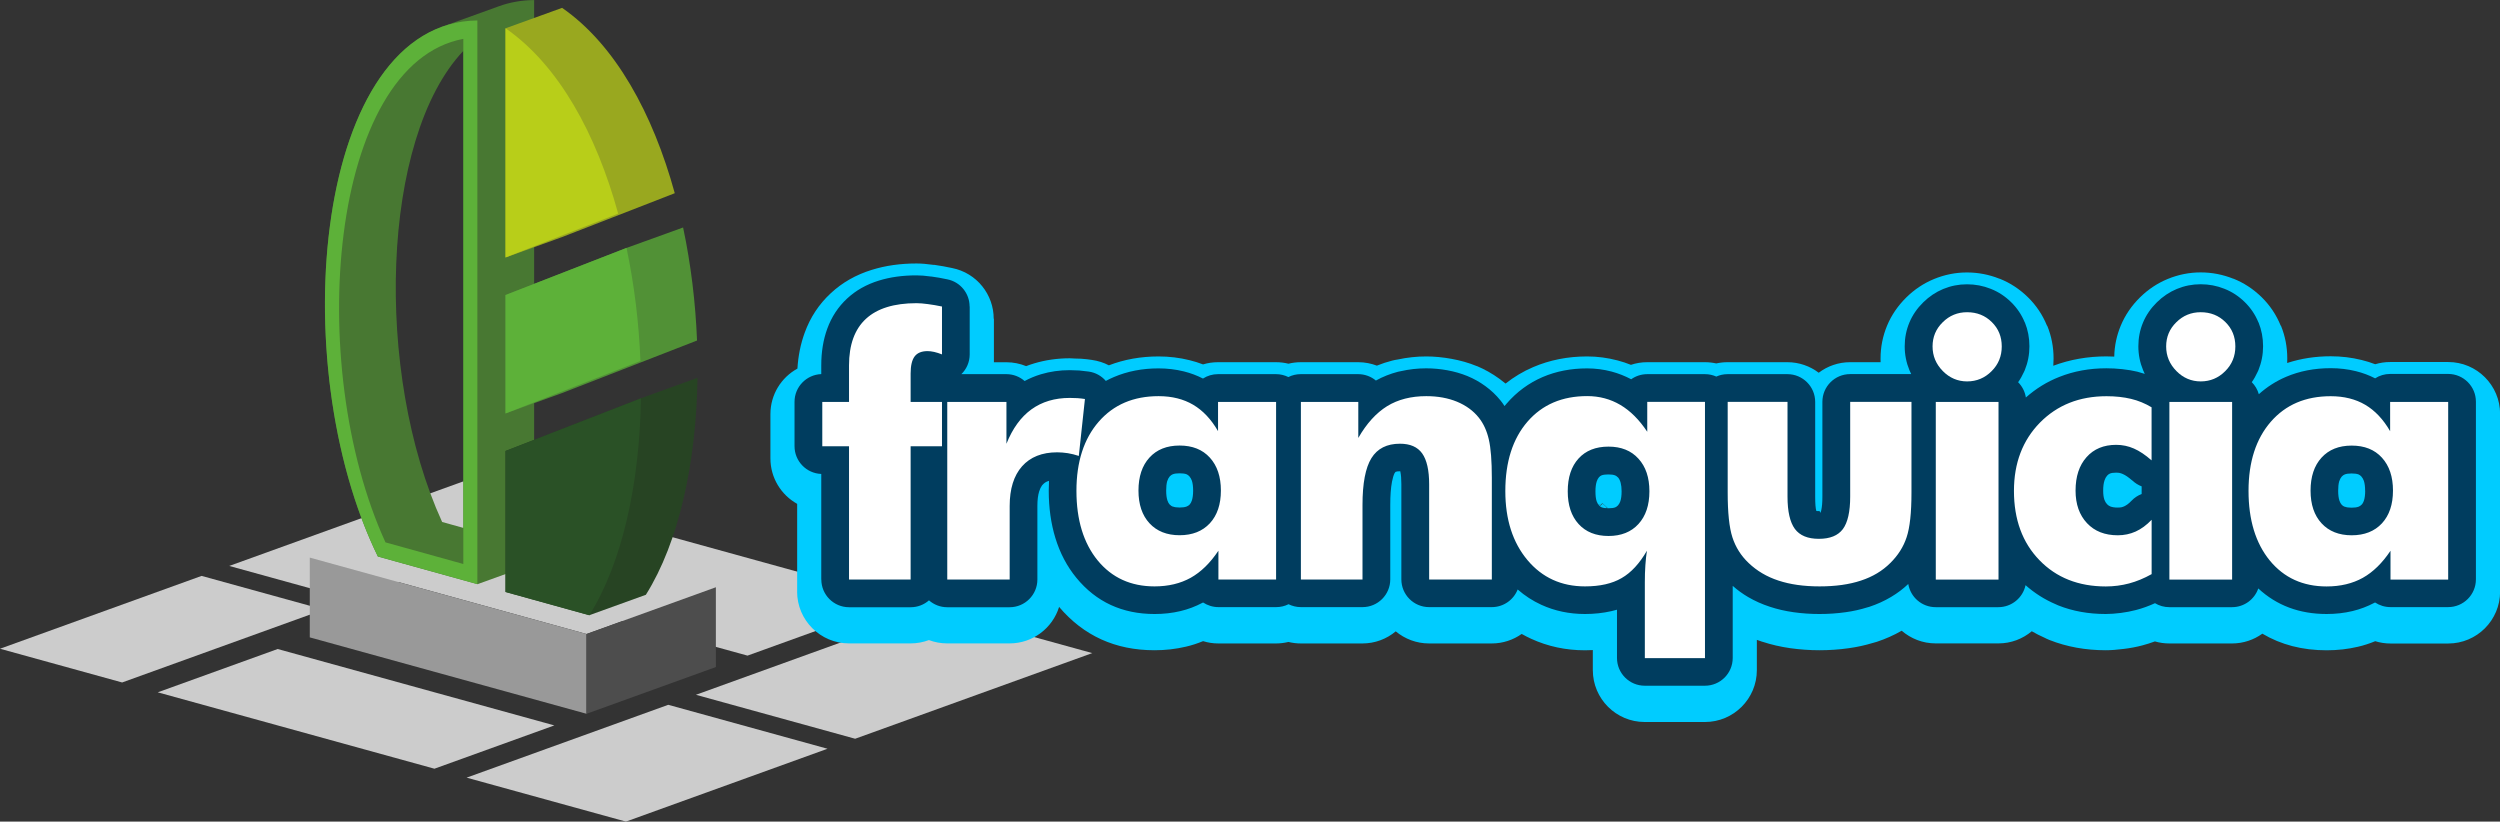
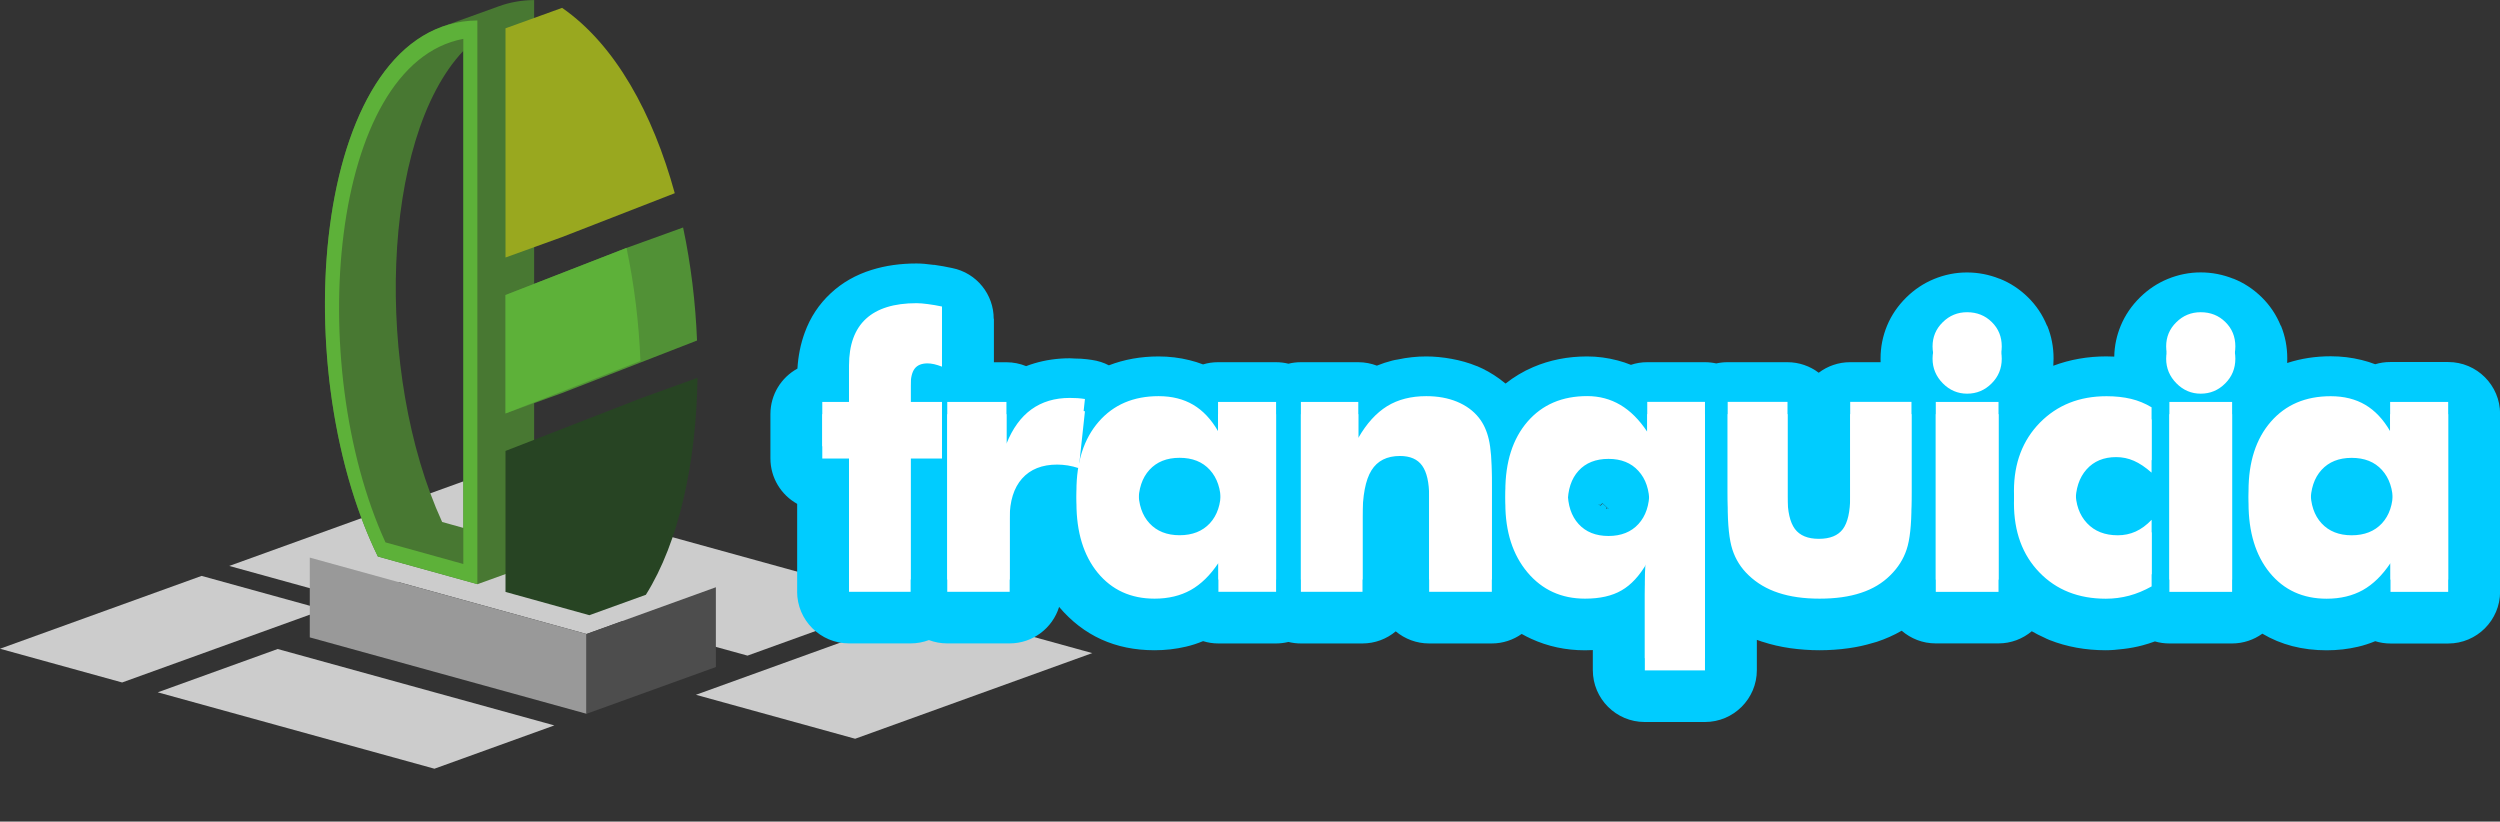
<svg xmlns="http://www.w3.org/2000/svg" xml:space="preserve" width="44.163mm" height="14.514mm" version="1.1" shape-rendering="geometricPrecision" text-rendering="geometricPrecision" image-rendering="optimizeQuality" fill-rule="evenodd" clip-rule="evenodd" viewBox="0 0 46468 15271">
  <rect x="0" y="0" width="46468" height="15271" fill="#333333" stroke="none" />
  <g id="Capa_x0020_1">
    <g id="_1918713225072">
      <polygon fill="#CCCCCC" points="13894,12186 16743,11157 11599,9736 8750,10766 " />
      <polygon fill="#CCCCCC" points="4261,10519 6532,11146 10902,9544 8668,8927 " />
      <polygon fill="#CCCCCC" points="0,12058 2270,12685 6018,11331 3747,10704 " />
      <polygon fill="#CCCCCC" points="5758,10364 8163,9495 13306,10915 10902,11784 " />
      <polygon fill="#999999" points="10902,13267 10902,11784 5758,10364 5758,11847 " />
      <polygon fill="#4D4D4D" points="13306,10915 13306,12398 10902,13267 10902,11784 " />
      <path fill="#487832" d="M8147 526c-30,12 -60,25 -89,39 -54,25 -106,53 -158,82 -19,11 -37,21 -56,33 -64,39 -126,83 -187,130 -5,4 -11,8 -16,12 -1909,1495 -2105,6472 -617,9522 617,171 1234,343 1851,514l1053 -380 0 -10477c-235,2 -455,42 -660,117l-1053 380c-23,8 -44,20 -67,29zm466 419c-1536,1621 -1660,5989 -395,8757l395 110 0 -8866z" />
      <path fill="#5DB139" d="M8874 380c-3014,28 -3613,6349 -1851,9963l23 6 290 81 1276 354 261 73 0 -302 0 -10176zm-1709 9701c-1511,-3305 -1042,-8892 1447,-9359l0 9761 -1447 -402z" />
      <path fill="#274423" d="M10953 11435l1052 -380c616,-981 937,-2460 960,-4033 -351,127 -701,253 -1052,380l-2517 979 0 2621 1557 432z" />
-       <path fill="#2A5126" d="M11913 7403c-23,1572 -343,3052 -960,4033l-1557 -432 0 -2621 2517 -979z" />
      <path fill="#519136" d="M9396 7685l1052 -380 2508 -976c-28,-705 -114,-1418 -259,-2101l-1052 380 -2249 875 0 2202z" />
      <path fill="#5DB139" d="M11645 4608c145,683 231,1396 259,2101l-2508 976 0 -2202 2249 -875z" />
      <path fill="#99A81F" d="M9396 4786l1052 -380 2094 -815c-406,-1479 -1104,-2759 -2094,-3445l-1052 380 0 4260z" />
-       <path fill="#B8CE19" d="M9396 525c990,686 1688,1966 2094,3445l-2094 815 0 -4260z" />
      <polygon fill="#CCCCCC" points="5161,12063 2932,12868 8075,14288 10304,13483 " />
-       <polygon fill="#CCCCCC" points="12421,13100 8673,14454 11634,15271 15381,13917 " />
      <polygon fill="#CCCCCC" points="12935,12914 17341,11322 20302,12139 15895,13731 " />
      <path fill="#00CCFF" fill-rule="nonzero" d="M14817 11000l0 -1635c-296,-165 -497,-481 -497,-844l0 -824c0,-365 203,-683 502,-846 14,-236 59,-457 134,-664 104,-288 267,-535 488,-739 213,-198 467,-342 762,-433 254,-79 531,-118 830,-118 87,0 196,9 327,27l0 -2c33,4 91,13 169,27l166 33c457,91 773,493 772,942l4 0 0 809 233 0c130,0 253,26 366,72 49,-19 99,-36 149,-51 211,-63 432,-95 662,-95 34,0 67,2 99,5l108 3 112 10 94 13c113,16 218,50 314,100 286,-110 594,-165 924,-165 197,0 390,23 577,70 86,21 169,47 249,78 88,-27 182,-41 279,-41l1078 0c79,0 157,10 230,28 74,-18 151,-28 230,-28l1067 0c122,0 239,23 347,64 93,-38 188,-69 286,-94 34,-9 67,-15 101,-20 176,-38 353,-57 530,-57 150,0 308,15 473,45 164,30 319,74 463,133l3 1 1 -1c146,61 287,140 423,239 39,28 76,57 112,87 157,-124 328,-227 514,-306 308,-132 642,-198 1002,-198 191,0 381,25 569,75 84,22 166,49 245,81 95,-32 197,-49 303,-49l1073 0c72,0 143,8 210,23 68,-15 138,-23 210,-23l1112 0c219,0 421,73 583,196 162,-123 364,-196 583,-196l567 0 -1 -67c0,-214 41,-419 122,-614 81,-194 200,-368 356,-522l2 -2c151,-148 322,-262 514,-341 197,-81 402,-122 612,-122 208,0 410,39 606,117l3 1 1 -1c195,78 370,193 524,344 154,151 272,327 354,529l1 1 3 -1c79,193 118,396 118,610 0,45 -2,89 -5,134 310,-116 640,-174 988,-174 47,0 95,1 145,4 4,-201 45,-394 122,-578 81,-194 200,-368 356,-522l2 -2c151,-148 322,-262 514,-341 197,-81 402,-122 612,-122 208,0 410,39 606,117l3 1 1 -1c195,78 370,193 524,344 154,151 272,327 354,529l1 1 3 -1c79,193 118,396 118,610l-2 84c254,-83 524,-125 810,-125 197,0 389,23 577,70 86,21 169,47 249,78 88,-27 182,-41 279,-41l1078 0c533,0 965,432 965,965l0 3302c0,533 -432,965 -965,965l-1072 0c-99,0 -194,-15 -284,-43 -105,43 -211,78 -320,103 -186,44 -380,66 -583,66 -451,0 -849,-103 -1195,-309 -158,114 -353,182 -563,182l-1166 0c-93,0 -183,-13 -268,-38 -78,29 -158,54 -238,75 -102,27 -215,49 -338,64 -130,17 -243,25 -339,25 -376,0 -724,-64 -1044,-190 -33,-13 -65,-28 -96,-44 -80,-36 -159,-75 -234,-119 -168,141 -384,226 -620,226l-1166 0c-242,0 -462,-89 -632,-236 -145,84 -299,152 -461,206l-74 21c-146,44 -295,77 -448,98 -182,26 -364,38 -545,38 -180,0 -361,-13 -542,-38 -182,-26 -355,-66 -519,-120l0 1 -103 -36 0 562c0,533 -432,965 -965,965l-1119 0c-533,0 -965,-432 -965,-965l0 -372c-49,3 -98,4 -147,4 -354,0 -687,-71 -997,-213 -61,-28 -120,-58 -178,-91 -157,111 -349,177 -556,177l-1165 0c-236,0 -452,-85 -620,-225 -168,141 -384,225 -620,225l-1145 0c-79,0 -157,-10 -230,-28 -74,18 -151,28 -230,28l-1072 0c-99,0 -194,-15 -284,-43 -105,43 -211,78 -320,103 -186,44 -380,66 -583,66 -728,0 -1318,-269 -1773,-805 -122,393 -488,678 -921,678l-1159 0c-120,0 -235,-22 -340,-62 -106,40 -220,62 -340,62l-1145 0c-533,0 -965,-432 -965,-965zm14898 -1625l19 18c0,-1 1,-1 3,-1l-19 -22 -3 5zm23 22c14,13 22,21 7,5l-5 -6 -2 1zm11 1l39 -36 74 67 -9 23 11 4 7 -18 26 24 0 -6 -25 -23 -2 4 -10 -9 2 -4 -71 -65 -2 0 -5 -6 -4 3 3 2 -5 0 -38 35 7 4zm39 -36l3 -3 -6 0 3 3zm6552 -2910l212 212 -211 -214 -1 2zm46 47l-46 -47 46 47zm4296 -47l212 212 -211 -214 -1 2zm46 47l-46 -47 46 47z" />
      <path fill="white" fill-rule="nonzero" d="M15781 11000l0 -2478 -497 0 0 -824 497 0 0 -678c0,-384 105,-673 314,-866 210,-194 524,-291 940,-291 59,0 130,6 211,17 82,10 170,26 263,45l0 890c-52,-20 -100,-36 -145,-46 -46,-10 -86,-15 -123,-15 -109,0 -190,32 -240,98 -50,66 -75,172 -75,319l0 527 583 0 0 824 -583 0 0 2478 -1145 0zm1826 0l0 -3302 1100 0 0 778c114,-285 268,-497 464,-639 197,-142 434,-213 713,-213 46,0 93,1 140,4 47,3 94,9 142,16l-114 1058c-69,-23 -138,-40 -205,-51 -68,-10 -133,-16 -196,-16 -282,0 -500,87 -654,260 -153,173 -230,419 -230,737l0 1368 -1159 0zm5086 -1654c0,-258 -68,-461 -205,-612 -137,-151 -325,-225 -563,-225 -238,0 -424,75 -560,224 -136,149 -204,354 -204,613 0,257 68,460 205,608 137,148 324,222 559,222 238,0 425,-74 563,-222 137,-149 205,-352 205,-608zm1026 -1648l0 3302 -1072 0 0 -536c-153,229 -324,396 -515,503 -191,106 -415,160 -672,160 -441,0 -793,-161 -1057,-482 -263,-322 -395,-754 -395,-1294 0,-539 138,-967 414,-1285 276,-317 646,-475 1113,-475 249,0 463,54 643,160 180,106 334,269 462,490l0 -543 1078 0zm461 3302l0 -3302 1067 0 0 670c154,-269 333,-465 536,-591 202,-124 445,-186 728,-186 214,0 404,35 570,103 166,69 303,167 406,297 88,110 150,247 186,405 37,160 56,397 56,713l0 1891 -1165 0 0 -1769c0,-265 -44,-455 -130,-576 -86,-120 -223,-180 -413,-180 -242,0 -419,89 -530,268 -111,179 -166,469 -166,871l0 1386 -1145 0zm6478 -1641c0,-256 -68,-458 -204,-606 -135,-150 -322,-224 -556,-224 -238,0 -423,74 -557,221 -134,147 -201,350 -201,610 0,257 67,460 202,608 135,148 320,222 556,222 234,0 421,-74 556,-222 136,-148 204,-352 204,-608zm1034 3101l-1119 0 0 -1408c0,-114 3,-220 10,-319 7,-99 16,-189 29,-269 -137,237 -294,408 -471,509 -176,103 -403,154 -680,154 -440,0 -796,-163 -1070,-489 -273,-326 -411,-753 -411,-1282 0,-543 137,-972 412,-1291 275,-317 644,-475 1109,-475 227,0 432,55 617,164 185,109 352,276 500,499l0 -556 1073 0 0 4762zm3837 -4762l0 1686c0,373 -30,650 -90,829 -59,180 -161,339 -303,479 -146,146 -328,256 -546,327 -219,73 -474,108 -769,108 -293,0 -547,-36 -764,-108 -218,-71 -402,-181 -555,-327 -142,-135 -242,-294 -301,-476 -59,-182 -88,-460 -88,-833l0 -1686 1112 0 0 1762c0,276 46,476 137,600 92,123 240,184 445,184 208,0 356,-60 447,-181 90,-122 136,-323 136,-603l0 -1762 1139 0zm392 -1031c0,-176 62,-326 189,-450 125,-124 276,-186 453,-186 183,0 336,61 459,183 124,122 185,272 185,453 0,181 -62,334 -189,460 -125,126 -277,190 -455,190 -175,0 -326,-65 -452,-193 -126,-128 -190,-280 -190,-457zm60 4334l0 -3302 1166 0 0 3302 -1166 0zm4010 -2217c-114,-100 -222,-173 -327,-219 -105,-46 -214,-69 -330,-69 -231,0 -415,76 -551,229 -136,153 -204,359 -204,622 0,252 71,454 213,605 142,151 332,225 572,225 118,0 229,-23 333,-70 104,-47 202,-120 296,-218l0 1010c-140,78 -279,136 -419,173 -140,37 -284,56 -432,56 -508,0 -920,-163 -1235,-489 -316,-326 -473,-756 -473,-1287 0,-517 161,-940 482,-1268 323,-328 735,-492 1239,-492 168,0 319,17 454,49 135,32 263,85 383,157l0 986zm272 -2117c0,-176 62,-326 189,-450 125,-124 276,-186 453,-186 183,0 336,61 459,183 124,122 185,272 185,453 0,181 -62,334 -189,460 -125,126 -277,190 -455,190 -175,0 -326,-65 -452,-193 -126,-128 -190,-280 -190,-457zm60 4334l0 -3302 1166 0 0 3302 -1166 0zm4156 -1654c0,-258 -68,-461 -205,-612 -137,-151 -325,-225 -563,-225 -238,0 -424,75 -560,224 -136,149 -204,354 -204,613 0,257 68,460 205,608 137,148 324,222 559,222 238,0 425,-74 563,-222 137,-149 205,-352 205,-608zm1026 -1648l0 3302 -1072 0 0 -536c-153,229 -324,396 -515,503 -191,106 -415,160 -672,160 -441,0 -793,-161 -1057,-482 -263,-322 -395,-754 -395,-1294 0,-539 138,-967 414,-1285 276,-317 646,-475 1113,-475 249,0 463,54 643,160 180,106 334,269 462,490l0 -543 1078 0z" />
-       <path fill="#003D5F" fill-rule="nonzero" d="M15265 10772l0 -1963c-276,-10 -497,-237 -497,-516l0 -824c0,-279 221,-505 497,-516l0 -162c0,-250 37,-476 111,-680 80,-221 204,-409 370,-563 163,-151 360,-262 590,-333 209,-65 442,-97 699,-97 74,0 165,7 273,22l0 -1c36,4 87,12 149,23l152 30c244,49 413,264 413,504l2 0 0 890c0,144 -59,275 -155,368l836 0c130,0 249,48 340,128 96,-52 198,-94 304,-126 168,-50 346,-76 534,-76l176 6c60,6 116,12 176,20 129,18 240,82 319,174 49,-26 99,-50 150,-72 251,-107 528,-161 830,-161 163,0 320,19 470,56 126,31 245,76 356,133 80,-52 176,-82 279,-82l1078 0c83,0 161,20 230,54 69,-35 148,-54 230,-54l1067 0c126,0 241,45 330,119 129,-72 267,-126 413,-164l50 -10c153,-35 310,-53 471,-53 130,0 262,12 394,36 132,24 256,60 372,107l2 1c117,48 228,110 332,186 107,78 200,166 279,264l2 2c27,33 52,68 76,105l38 -45c189,-219 413,-383 670,-494 250,-107 526,-161 827,-161 155,0 307,20 455,59 127,34 248,82 364,143 84,-60 187,-95 299,-95l1073 0c75,0 146,16 210,45 64,-29 135,-45 210,-45l1112 0c285,0 516,231 516,516l0 1762c0,131 7,220 22,266l45 1c35,0 23,40 34,29 2,-3 7,-20 13,-49 13,-59 20,-142 20,-248l0 -1762c0,-285 231,-516 516,-516l1135 0 -33 -72c-58,-140 -88,-288 -88,-444 0,-156 29,-303 87,-442 58,-139 144,-264 257,-375l1 -1c110,-108 234,-191 371,-248 141,-58 288,-87 442,-87 154,0 301,28 441,84l2 1c140,55 266,138 377,247 111,109 196,235 254,378l2 0c56,138 84,286 84,442 0,155 -29,304 -87,446l-16 34c-30,66 -65,129 -107,188 75,75 127,174 144,284 185,-164 391,-292 620,-382 271,-108 563,-161 877,-161 95,0 193,5 293,16 103,11 197,27 281,47l139 41 -31 -69c-58,-140 -88,-288 -88,-444 0,-156 29,-303 87,-442 58,-139 144,-264 257,-375l1 -1c110,-108 234,-191 371,-248 141,-58 288,-87 442,-87 154,0 301,28 441,84l2 1c140,55 266,138 377,247 111,109 196,235 254,378l2 0c56,138 84,286 84,442 0,155 -29,304 -87,446l-16 34c-30,66 -65,129 -107,188 61,61 107,138 131,224 150,-135 319,-243 506,-323 251,-107 528,-161 830,-161 163,0 320,19 470,56 126,31 245,76 356,133 80,-52 176,-82 279,-82l1078 0c285,0 516,231 516,516l0 3302c0,285 -231,516 -516,516l-1072 0c-106,0 -204,-32 -286,-86l-13 6c-130,68 -266,120 -409,154 -151,36 -311,54 -479,54 -506,0 -929,-159 -1270,-475 -70,203 -262,348 -488,348l-1166 0c-97,0 -188,-27 -266,-74 -116,53 -234,96 -354,127 -87,23 -181,41 -280,54 -102,13 -197,20 -283,20 -319,0 -612,-53 -879,-159l-47 -21c-207,-88 -395,-207 -563,-356 -49,233 -257,409 -505,409l-1166 0c-256,0 -468,-186 -509,-431 -93,89 -199,169 -318,240 -125,75 -260,136 -404,184l-36 10c-131,41 -267,72 -409,91 -156,22 -318,33 -483,33 -165,0 -325,-11 -481,-33 -156,-22 -304,-56 -442,-102 -145,-47 -280,-108 -405,-181 -102,-60 -197,-129 -285,-207l0 1340c0,285 -231,516 -516,516l-1119 0c-285,0 -516,-231 -516,-516l0 -897c-34,10 -70,19 -105,27 -155,35 -318,53 -490,53 -292,0 -562,-57 -811,-171 -160,-73 -306,-168 -440,-285 -75,192 -262,328 -481,328l-1165 0c-285,0 -516,-231 -516,-516l0 -1769c0,-99 -6,-175 -18,-229l-2 -11 -6 0c-41,0 -68,4 -82,11l-19 26c-18,36 -34,90 -48,162l0 2c-21,110 -31,251 -31,422l0 1386c0,285 -231,516 -516,516l-1145 0c-83,0 -161,-20 -230,-54 -69,35 -148,54 -230,54l-1072 0c-106,0 -204,-32 -286,-86l-13 6c-130,69 -266,120 -409,154 -151,36 -311,54 -479,54 -602,0 -1086,-224 -1454,-672 -175,-213 -305,-461 -391,-742 -82,-269 -123,-562 -123,-878 0,-62 2,-123 5,-183l-33 11c-31,12 -59,32 -84,60l-13 14c-21,29 -39,66 -53,111 -22,71 -33,161 -33,269l0 1368c0,285 -231,516 -516,516l-1159 0c-130,0 -249,-48 -340,-128 -91,80 -210,128 -340,128l-1145 0c-285,0 -516,-231 -516,-516zm1032 -2478l0 1962 113 0 0 -1962c0,-168 81,-318 205,-412 -125,-94 -205,-244 -205,-412l0 -527c0,-111 11,-213 33,-307 29,-124 79,-232 149,-325 39,-51 83,-95 133,-134 -31,6 -59,13 -86,22 -83,26 -148,60 -195,104 -42,39 -76,92 -100,160 -31,85 -46,195 -46,329l0 678c0,168 -81,318 -205,412 125,94 205,244 205,412zm1826 -308l0 2270 127 0 0 -852c0,-209 27,-402 82,-576 18,-59 40,-115 64,-169 -125,-94 -205,-244 -205,-412l0 -262 -68 0zm4054 1132c0,-76 -8,-137 -23,-183 -11,-32 -27,-59 -47,-82 -17,-18 -34,-31 -52,-38l-2 -1c-30,-11 -73,-17 -128,-17 -55,0 -97,6 -127,18 -19,8 -37,20 -53,37l-6 7c-17,20 -30,45 -40,75l-5 13c-12,44 -18,102 -18,172 0,75 8,136 23,182 11,33 25,59 43,78l2 0c16,17 34,30 53,37l1 -2c32,13 74,19 127,19 55,0 98,-6 130,-18 24,-10 43,-22 56,-36 18,-19 32,-45 43,-78 15,-46 23,-107 23,-182zm953 -509c38,114 63,235 73,362l0 -985 -46 0 0 27 -1 0c0,128 -48,254 -137,350 45,76 82,158 111,246zm-2146 -450c102,-112 220,-200 355,-266 -84,12 -161,33 -230,63 -111,47 -211,122 -298,221l-1 -1c-92,106 -162,233 -209,379 -51,160 -77,349 -77,568 0,223 25,417 75,580 46,150 113,279 202,387 158,192 373,290 647,293l-28 -11 1 -2c-168,-66 -312,-165 -433,-296l1 -1c-119,-129 -207,-278 -264,-448 -53,-157 -80,-327 -80,-509 0,-170 23,-331 70,-481l9 -30c55,-165 138,-311 249,-436l11 -12zm2146 1468c-30,88 -68,171 -114,248 92,93 148,221 148,362l0 20 40 0 0 -992c-11,127 -35,248 -74,362zm1566 -1640l0 2270 113 0 0 -870c0,-230 17,-435 52,-616 16,-82 36,-159 59,-231 -116,-95 -189,-238 -189,-399l0 -154 -35 0zm2027 -91c-39,-7 -84,-12 -135,-14 93,57 174,130 242,218l23 30c82,116 143,256 180,419 31,137 47,289 47,455l0 1253 133 0 0 -1375c0,-148 -4,-273 -12,-375 -8,-96 -17,-171 -30,-223 -10,-45 -24,-85 -41,-122l0 -2c-12,-26 -28,-52 -47,-76 -24,-31 -51,-56 -79,-76 -31,-23 -72,-45 -122,-65 -50,-21 -103,-36 -160,-47zm3418 1237c0,-124 -23,-211 -67,-260l-3 -3 -1 1c-15,-16 -31,-28 -49,-35 -29,-12 -71,-18 -124,-18 -57,0 -100,6 -128,17 -17,7 -33,18 -48,35 -17,19 -31,45 -42,77 -16,49 -24,110 -24,185 0,78 7,139 22,184 10,30 25,56 45,78 15,17 32,29 49,36 29,11 71,17 126,17 55,0 98,-6 126,-17 17,-7 33,-19 49,-35l6 -7c17,-20 30,-44 40,-73 15,-45 23,-106 23,-182zm845 -745c125,210 187,459 187,745 0,181 -27,351 -79,508 -29,86 -65,167 -109,242 107,113 162,274 135,439l-13 95 -10 124c-5,80 -8,174 -8,285l0 892 87 0 0 -3730 -41 0 0 40 -1 0c0,132 -51,262 -147,360zm-2027 -211c115,-127 254,-224 416,-291 -111,10 -211,34 -298,71 -112,48 -211,121 -296,219 -190,220 -285,538 -285,954 0,213 26,400 77,559 48,148 119,279 213,392 88,104 185,181 291,230 89,41 191,64 308,72 -165,-67 -307,-166 -425,-295 -115,-126 -201,-276 -258,-449 -52,-158 -79,-327 -79,-507 0,-184 25,-354 76,-508 56,-170 143,-320 259,-448zm6053 981l0 -1170 -107 0 0 1246c0,174 -16,332 -48,474 -39,172 -103,317 -191,435l-2 2c-25,34 -52,65 -80,94l40 -23c51,-30 100,-69 146,-115l1 1 3 -3c43,-42 79,-87 108,-133 26,-42 48,-89 65,-141l1 0 1 -2c18,-54 33,-132 44,-233 12,-114 19,-258 19,-433zm-2156 935c44,42 92,79 145,112 -19,-21 -37,-43 -54,-66 -160,-217 -240,-519 -240,-906l0 -1246 -80 0 0 1170c0,177 6,322 18,436 11,101 25,180 44,238 16,48 38,95 65,138l0 2c27,42 61,83 101,121zm3586 -3700c-4,11 -7,26 -7,47 0,21 3,37 7,49 6,15 17,31 33,47 15,16 30,26 43,32 9,4 23,6 43,6 22,0 39,-3 50,-7 13,-5 26,-15 40,-29l2 -2c11,-11 20,-22 25,-31l4 -10c4,-11 7,-29 7,-55 0,-24 -3,-43 -8,-55l2 -1c-3,-8 -11,-18 -24,-30l-2 -2c-11,-11 -23,-19 -36,-24 -12,-5 -33,-7 -60,-7 -23,0 -41,2 -51,6 -12,5 -25,15 -40,29l-2 2c-13,13 -22,25 -27,36zm53 1595l0 2270 134 0 0 -2270 -134 0zm3139 944c-39,-33 -71,-59 -98,-77 -28,-19 -55,-34 -80,-45 -20,-9 -40,-15 -60,-20 -17,-3 -38,-5 -65,-5 -49,0 -87,6 -114,17 -19,8 -36,21 -52,39 -20,23 -37,53 -48,88 -17,50 -25,114 -25,191 0,69 8,126 23,169 12,33 29,61 50,83 18,19 39,33 62,42 34,13 79,20 135,20 27,0 50,-2 67,-5 17,-3 35,-10 54,-18 19,-9 39,-21 59,-35 25,-18 50,-41 76,-68 55,-58 120,-100 189,-126l0 -142c-64,-25 -122,-61 -171,-108zm-1239 -776c43,-49 89,-93 138,-133 -91,51 -176,116 -254,195 -110,112 -192,240 -247,384 -57,151 -86,326 -86,523 0,206 29,388 86,544 54,146 134,274 239,383l3 3c98,101 208,179 331,232l33 12c47,19 96,34 148,47 -140,-65 -264,-154 -372,-269 -121,-128 -211,-277 -271,-446l0 -2c-55,-158 -84,-328 -84,-510 0,-185 26,-357 77,-513 56,-171 142,-321 258,-451zm2389 -1762c-4,11 -7,26 -7,47 0,21 3,37 7,49 6,15 17,31 33,47 15,16 30,26 43,32 9,4 23,6 43,6 22,0 39,-3 50,-7 13,-5 26,-15 40,-29l2 -2c11,-11 20,-22 25,-31l4 -10c4,-11 7,-29 7,-55 0,-24 -3,-43 -8,-55l2 -1c-3,-8 -11,-18 -24,-30l-2 -2c-11,-11 -23,-19 -36,-24 -12,-5 -33,-7 -60,-7 -23,0 -41,2 -51,6 -12,5 -25,15 -40,29l-2 2c-13,13 -22,25 -27,36zm53 1595l0 2270 134 0 0 -2270 -134 0zm3124 1132c0,-76 -8,-137 -23,-183 -11,-32 -27,-59 -47,-82 -17,-18 -34,-31 -52,-38l-2 -1c-30,-11 -73,-17 -128,-17 -55,0 -97,6 -127,18 -19,8 -37,20 -53,37l-6 7c-17,20 -30,45 -40,75l-5 13c-12,44 -18,102 -18,172 0,75 8,136 23,182 11,33 25,59 43,78 15,16 33,29 55,37l1 -2c32,13 74,19 127,19 54,0 98,-6 130,-18 22,-9 40,-21 54,-36l14 -14c13,-17 23,-39 32,-64 15,-46 23,-107 23,-182zm953 -509c38,114 63,235 73,362l0 -985 -46 0 0 27 -1 0c0,128 -48,254 -137,350 45,76 82,158 111,246zm-2146 -450c102,-112 220,-200 355,-266 -84,12 -161,33 -230,63 -111,47 -211,121 -298,221l-1 -1c-92,106 -162,233 -209,379 -51,160 -77,349 -77,568 0,223 25,417 75,580 46,150 113,279 202,387 158,192 373,290 647,293l-28 -11 1 -2c-165,-66 -309,-164 -431,-296 -119,-129 -208,-279 -265,-449 -53,-157 -80,-327 -80,-509 0,-170 23,-331 70,-481l9 -30c55,-165 138,-311 249,-436l11 -12zm2146 1468c-30,88 -68,171 -114,248 92,93 148,221 148,362l0 20 40 0 0 -992c-11,127 -35,248 -74,362z" />
      <path fill="white" fill-rule="nonzero" d="M15781 10772l0 -2478 -497 0 0 -824 497 0 0 -678c0,-384 105,-673 314,-866 210,-194 524,-291 940,-291 59,0 130,6 211,17 82,10 170,26 263,45l0 890c-52,-20 -100,-36 -145,-46 -46,-10 -86,-15 -123,-15 -109,0 -190,32 -240,98 -50,66 -75,172 -75,319l0 527 583 0 0 824 -583 0 0 2478 -1145 0zm1826 0l0 -3302 1100 0 0 778c114,-285 268,-497 464,-639 197,-142 434,-213 713,-213 46,0 93,1 140,4 47,3 94,9 142,16l-114 1058c-69,-23 -138,-40 -205,-51 -68,-10 -133,-16 -196,-16 -282,0 -500,87 -654,260 -153,173 -230,419 -230,737l0 1368 -1159 0zm5086 -1654c0,-258 -68,-461 -205,-612 -137,-151 -325,-225 -563,-225 -238,0 -424,75 -560,224 -136,149 -204,354 -204,613 0,257 68,460 205,608 137,148 324,222 559,222 238,0 425,-74 563,-222 137,-149 205,-352 205,-608zm1026 -1648l0 3302 -1072 0 0 -536c-153,229 -324,396 -515,503 -191,106 -415,160 -672,160 -441,0 -793,-161 -1057,-482 -263,-322 -395,-754 -395,-1294 0,-539 138,-967 414,-1285 276,-317 646,-475 1113,-475 249,0 463,54 643,160 180,106 334,269 462,490l0 -543 1078 0zm461 3302l0 -3302 1067 0 0 670c154,-269 333,-465 536,-591 202,-124 445,-186 728,-186 214,0 404,35 570,103 166,69 303,167 406,297 88,110 150,247 186,405 37,160 56,397 56,713l0 1891 -1165 0 0 -1769c0,-265 -44,-455 -130,-576 -86,-120 -223,-180 -413,-180 -242,0 -419,89 -530,268 -111,179 -166,469 -166,871l0 1386 -1145 0zm6478 -1641c0,-256 -68,-458 -204,-606 -135,-150 -322,-224 -556,-224 -238,0 -423,74 -557,221 -134,147 -201,350 -201,610 0,257 67,460 202,608 135,148 320,222 556,222 234,0 421,-74 556,-222 136,-148 204,-352 204,-608zm1034 3101l-1119 0 0 -1408c0,-114 3,-220 10,-319 7,-99 16,-189 29,-269 -137,237 -294,408 -471,509 -176,103 -403,154 -680,154 -440,0 -796,-163 -1070,-489 -273,-326 -411,-753 -411,-1282 0,-543 137,-972 412,-1291 275,-317 644,-475 1109,-475 227,0 432,55 617,164 185,109 352,276 500,499l0 -556 1073 0 0 4762zm3837 -4762l0 1686c0,373 -30,650 -90,829 -59,180 -161,339 -303,479 -146,146 -328,256 -546,327 -219,73 -474,108 -769,108 -293,0 -547,-36 -764,-108 -218,-71 -402,-181 -555,-327 -142,-135 -242,-294 -301,-476 -59,-182 -88,-460 -88,-833l0 -1686 1112 0 0 1762c0,276 46,476 137,600 92,123 240,184 445,184 208,0 356,-60 447,-181 90,-122 136,-323 136,-603l0 -1762 1139 0zm392 -1031c0,-176 62,-326 189,-450 125,-124 276,-186 453,-186 183,0 336,61 459,183 124,122 185,272 185,453 0,181 -62,334 -189,460 -125,126 -277,190 -455,190 -175,0 -326,-65 -452,-193 -126,-128 -190,-280 -190,-457zm60 4334l0 -3302 1166 0 0 3302 -1166 0zm4010 -2217c-114,-100 -222,-173 -327,-219 -105,-46 -214,-69 -330,-69 -231,0 -415,76 -551,229 -136,153 -204,359 -204,622 0,252 71,454 213,605 142,151 332,225 572,225 118,0 229,-23 333,-70 104,-47 202,-120 296,-218l0 1010c-140,78 -279,136 -419,173 -140,37 -284,56 -432,56 -508,0 -920,-163 -1235,-489 -316,-326 -473,-756 -473,-1287 0,-517 161,-940 482,-1268 323,-328 735,-492 1239,-492 168,0 319,17 454,49 135,32 263,85 383,157l0 986zm272 -2117c0,-176 62,-326 189,-450 125,-124 276,-186 453,-186 183,0 336,61 459,183 124,122 185,272 185,453 0,181 -62,334 -189,460 -125,126 -277,190 -455,190 -175,0 -326,-65 -452,-193 -126,-128 -190,-280 -190,-457zm60 4334l0 -3302 1166 0 0 3302 -1166 0zm4156 -1654c0,-258 -68,-461 -205,-612 -137,-151 -325,-225 -563,-225 -238,0 -424,75 -560,224 -136,149 -204,354 -204,613 0,257 68,460 205,608 137,148 324,222 559,222 238,0 425,-74 563,-222 137,-149 205,-352 205,-608zm1026 -1648l0 3302 -1072 0 0 -536c-153,229 -324,396 -515,503 -191,106 -415,160 -672,160 -441,0 -793,-161 -1057,-482 -263,-322 -395,-754 -395,-1294 0,-539 138,-967 414,-1285 276,-317 646,-475 1113,-475 249,0 463,54 643,160 180,106 334,269 462,490l0 -543 1078 0z" />
    </g>
  </g>
</svg>